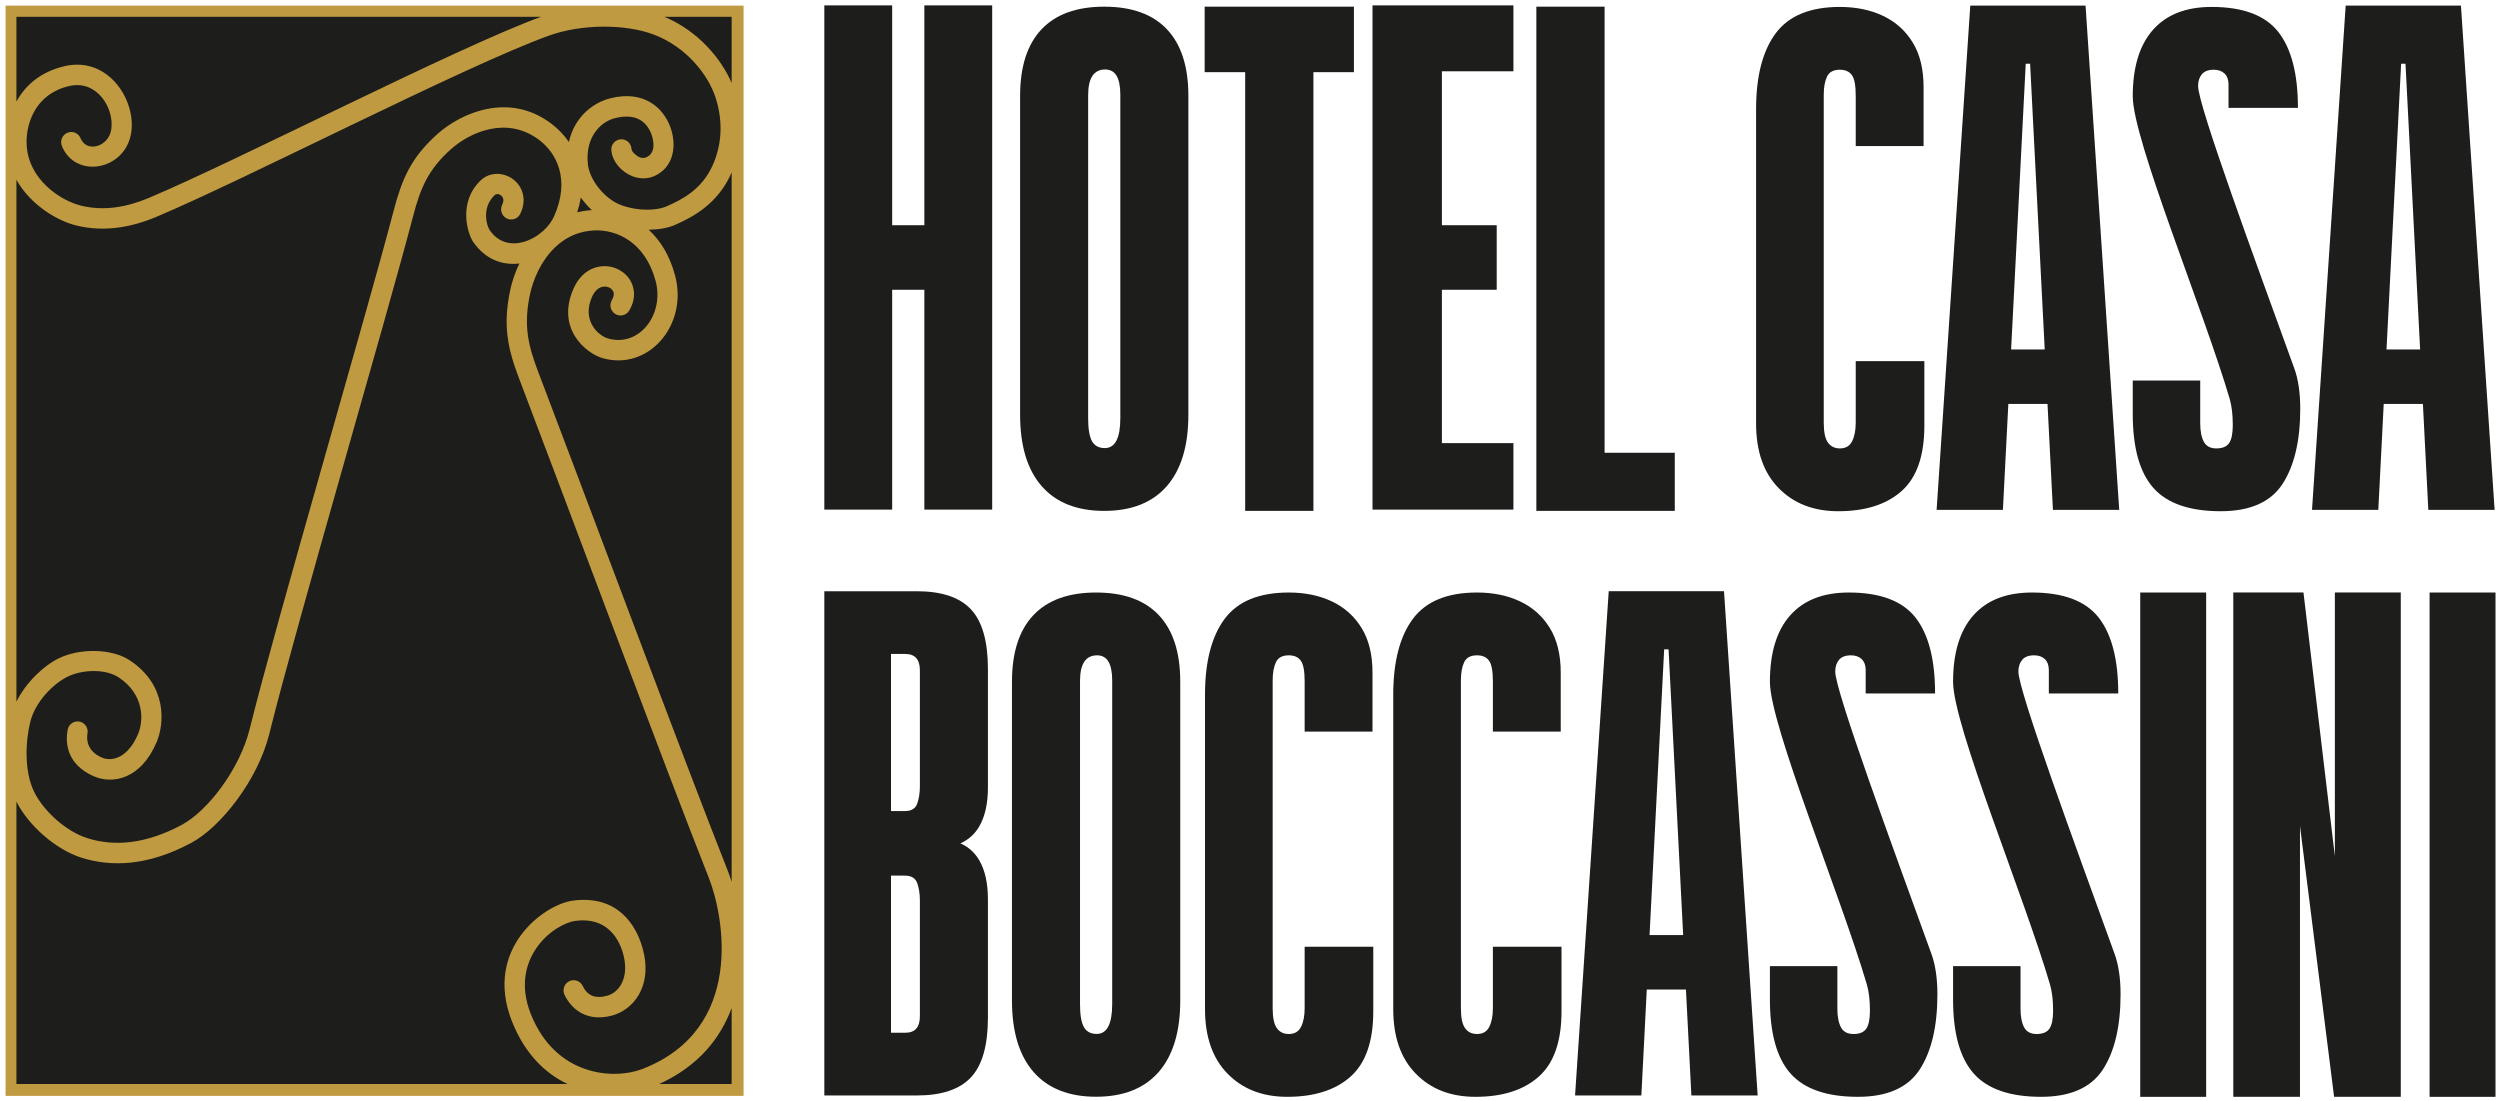
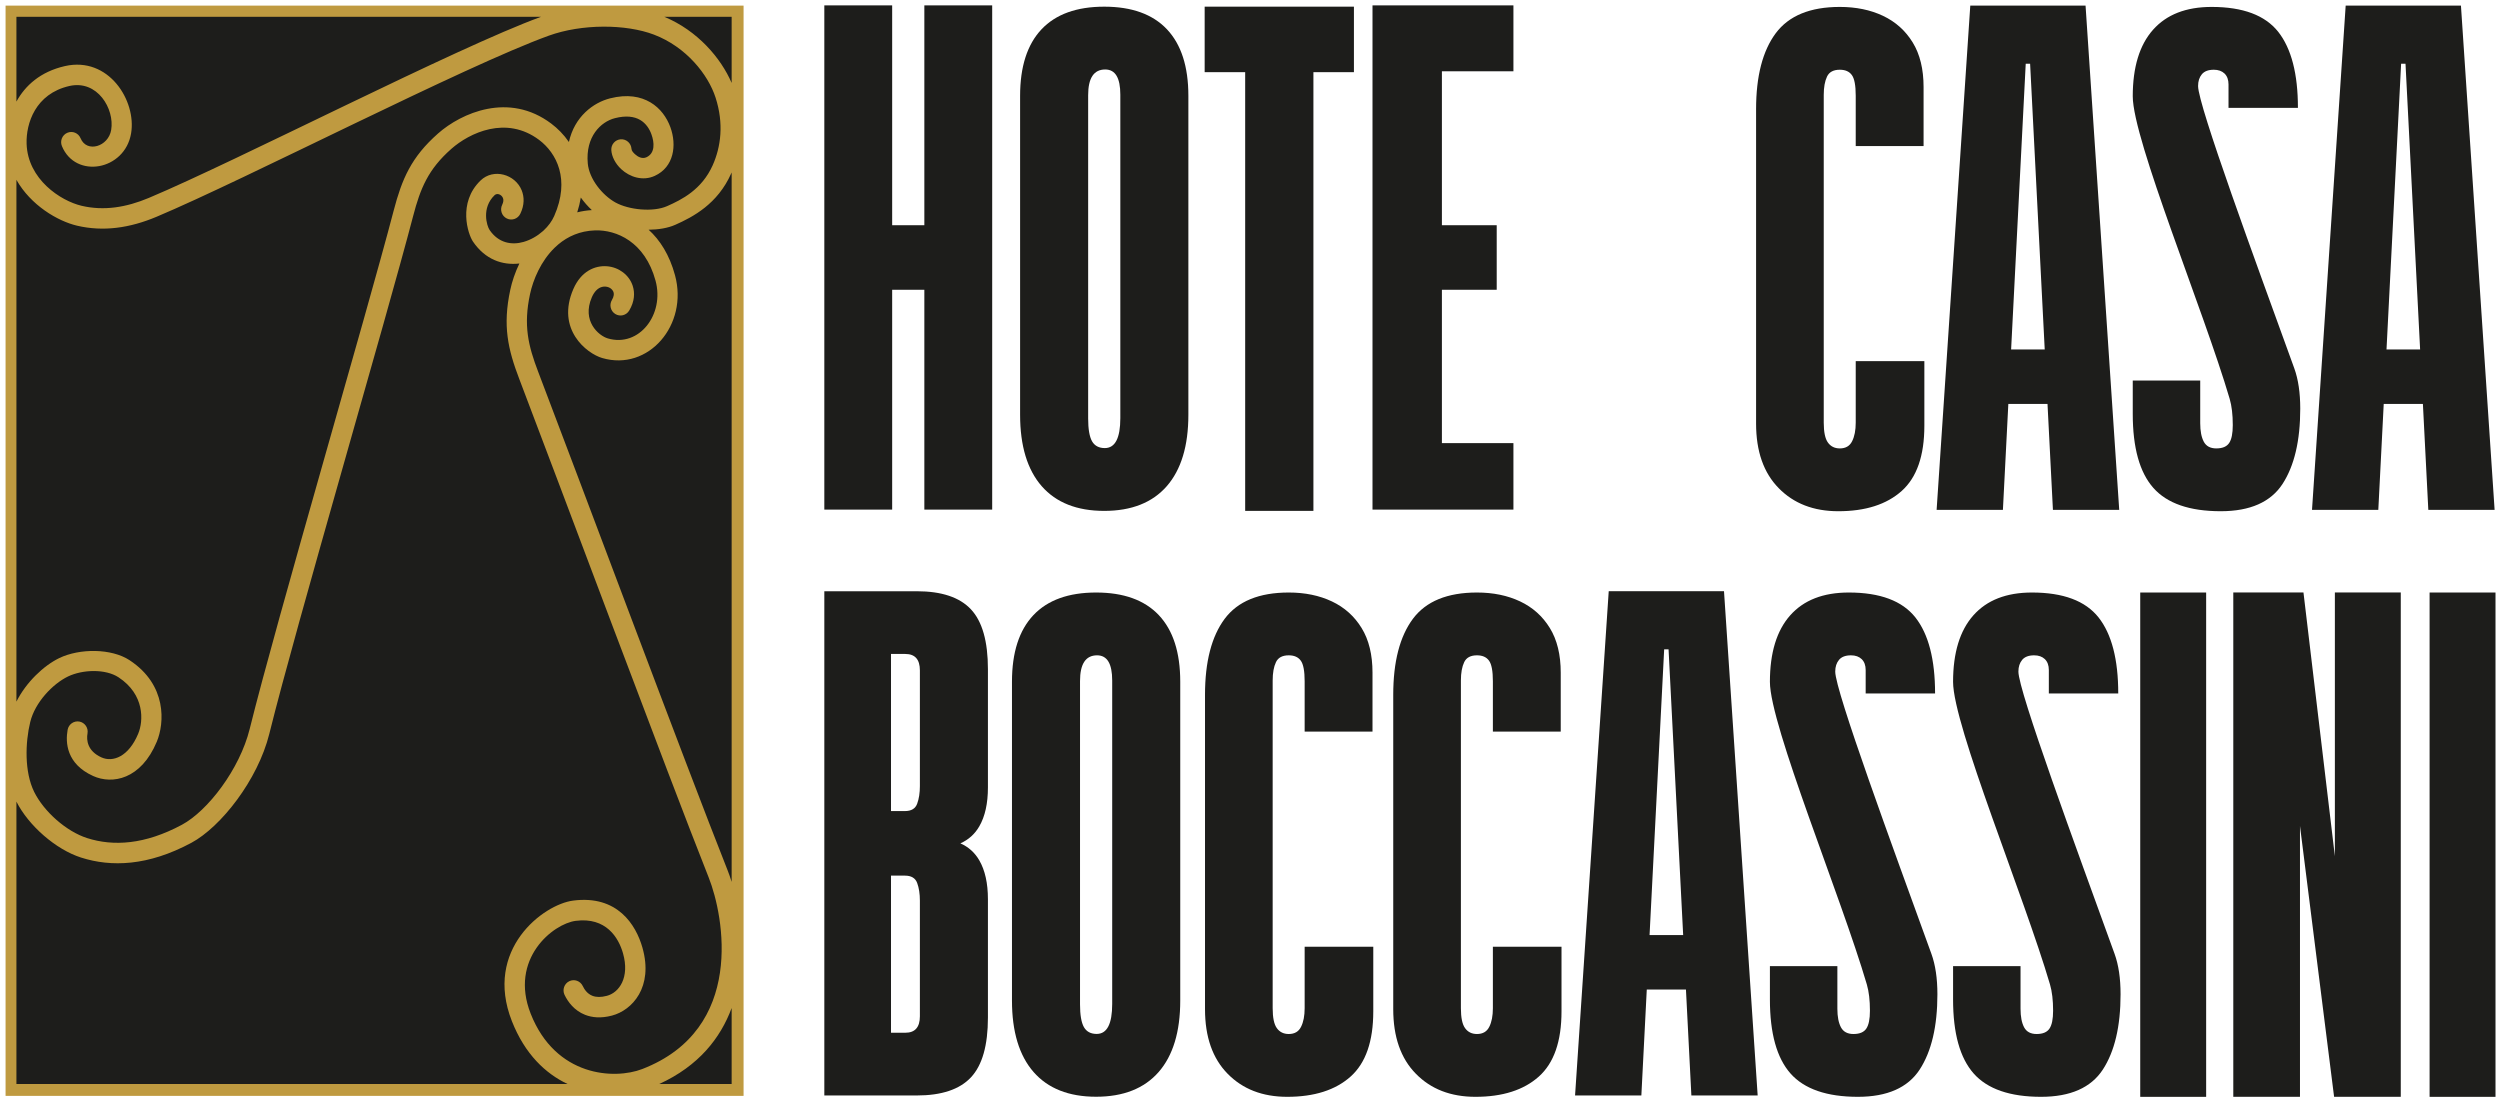
<svg xmlns="http://www.w3.org/2000/svg" width="100%" height="100%" viewBox="0 0 1497 659" version="1.1" xml:space="preserve" style="fill-rule:evenodd;clip-rule:evenodd;stroke-linejoin:round;stroke-miterlimit:2;">
  <g transform="matrix(1,0,0,1,-6875.8,-670.783)">
    <g transform="matrix(1,0,0,1,6624,0)">
      <g transform="matrix(0.968,0,0,0.978,-762.117,191.884)">
        <g transform="matrix(0.913,0,0,1.335,28.402,-174.355)">
          <rect x="1119.91" y="499.975" width="500.025" height="500.025" style="fill:rgb(191,154,64);" />
        </g>
        <g transform="matrix(1,0,0,1,-2208,0)">
          <path d="M3590.07,499.975C3537.49,518.936 3402.36,588.027 3347.44,610.872C3333.4,616.713 3319.6,618.869 3305.9,615.669C3292.9,612.63 3272.57,599.439 3271.89,577.69C3271.5,565.322 3277.26,547.107 3298.32,542.332C3315.68,538.395 3326.41,556.354 3324.21,569.242C3322.46,579.484 3309.09,583.46 3305.28,574.324C3303.95,571.14 3300.29,569.632 3297.11,570.959C3293.92,572.286 3292.41,575.948 3293.74,579.132C3302.19,599.404 3332.65,594.07 3336.53,571.345C3339.96,551.289 3322.58,524.015 3295.56,530.142C3280.38,533.584 3270.98,542.116 3265.59,551.88L3265.59,499.975L3590.07,499.975ZM3708.03,540.452C3701.43,525.277 3686.96,508.422 3666.4,499.975L3708.03,499.975L3708.03,540.452ZM3708.03,1029.63C3707.18,1026.91 3706.31,1024.46 3705.45,1022.34C3679.56,957.734 3612.45,779.689 3588.4,717.435C3582.17,701.311 3579.15,688.906 3583.31,669.723C3585.19,661.066 3589.96,649.556 3598.6,641.284C3599.36,640.648 3600.09,639.989 3600.81,639.309C3606.69,634.425 3614.16,631.047 3623.46,630.733C3636.73,630.285 3654.4,637.671 3660.95,661.523C3666.62,682.192 3650.82,702.5 3631.45,696.878C3625.73,695.216 3615.18,686.21 3621.55,671.664C3623.14,668.038 3625.4,665.938 3627.9,665.328C3630.66,664.657 3633.58,665.759 3634.72,668.025C3635.46,669.49 3635.18,671.339 3633.96,673.355C3632.17,676.305 3633.12,680.151 3636.07,681.939C3639.02,683.727 3642.86,682.784 3644.65,679.834C3648.02,674.269 3648.25,668.984 3646.81,664.626C3644.62,658.011 3638.24,653.263 3630.94,652.698C3623.52,652.123 3614.91,655.667 3610.1,666.648C3599.32,691.273 3618.28,706.07 3627.97,708.882C3656.49,717.16 3681.35,688.647 3673,658.217C3669.54,645.595 3663.63,636.572 3656.67,630.329C3662.75,630.269 3668.58,629.32 3673.09,627.342C3684.29,622.436 3699.35,614.505 3707.71,595.954C3707.82,595.721 3707.92,595.486 3708.03,595.251L3708.03,1029.63ZM3663.2,1153.38C3687.54,1142.4 3701.11,1125.34 3708.03,1106.84L3708.03,1153.38L3663.2,1153.38ZM3265.59,980.481C3273.08,995.15 3289.9,1009.79 3305.64,1014.75C3324.28,1020.64 3347.01,1019.95 3373.83,1005.69C3392.06,996.002 3414.95,967.227 3422.03,938.964C3439.01,871.215 3493.95,686.555 3511.03,621.845C3515.45,605.126 3520.23,593.375 3534.66,580.794C3545.8,571.078 3568.57,560.184 3588.95,575.354C3599.71,583.367 3608.27,599.517 3598.27,621.916C3596.84,625.134 3594.57,628.153 3591.78,630.72C3591.59,630.887 3591.41,631.054 3591.22,631.22C3587.8,634.221 3583.66,636.551 3579.35,637.781C3571.89,639.907 3563.79,638.449 3558.32,630.519C3556.52,627.907 3553.22,616.983 3561.34,609.218C3563.02,607.605 3565.73,608.848 3566.57,610.923C3567.04,612.072 3566.85,613.486 3566.07,615.069C3564.54,618.164 3565.82,621.913 3568.92,623.435C3572.01,624.958 3575.76,623.681 3577.28,620.585C3579.97,615.126 3579.76,610.172 3578.15,606.209C3574.14,596.351 3560.7,592.526 3552.7,600.187C3538.47,613.799 3544.88,633.033 3548.03,637.613C3555.61,648.613 3566.22,652.208 3576.72,651.013C3574.01,656.593 3572.16,662.165 3571.1,667.072C3566.31,689.123 3569.58,703.404 3576.74,721.939C3600.8,784.223 3667.94,962.354 3693.85,1026.99C3703.31,1050.59 3716.6,1119.78 3652.7,1144.22C3635.54,1150.78 3599.12,1149.01 3583.7,1110.29C3570.36,1076.75 3597.54,1055.28 3611.55,1053.48C3630.35,1051.06 3638.09,1063.79 3640.83,1073.36C3645.07,1088.14 3638.47,1097.4 3630.86,1099.38C3627.13,1100.36 3624.2,1100.26 3621.9,1099.37C3618.7,1098.13 3616.93,1095.46 3615.91,1093.36C3614.42,1090.25 3610.68,1088.94 3607.57,1090.44C3604.47,1091.94 3603.16,1095.67 3604.65,1098.78C3606.76,1103.16 3610.73,1108.44 3617.38,1111.02C3621.65,1112.67 3627.09,1113.29 3634.01,1111.48C3646.47,1108.23 3659.78,1094.12 3652.85,1069.91C3648.85,1055.95 3637.42,1037.54 3609.95,1041.08C3591.58,1043.44 3554.59,1070.93 3572.09,1114.91C3580.14,1135.12 3592.9,1147.01 3606.54,1153.38L3265.59,1153.38L3265.59,980.481ZM3265.59,599.78C3274.47,615.323 3291.04,625.032 3303.06,627.841C3319.26,631.628 3335.63,629.325 3352.24,622.413C3407.25,599.529 3542.92,530.098 3594.91,511.516C3615.4,504.194 3642.57,504.331 3659.95,510.87C3679.97,518.4 3693.5,535.39 3698.07,549.4C3703.31,565.441 3701.34,579.671 3696.32,590.817C3689.56,605.81 3677.13,611.928 3668.08,615.893C3659.44,619.676 3644.38,618.186 3636.1,613.619C3628,609.153 3619.91,599.259 3619.03,589.747C3617.52,573.381 3627.02,564.222 3635.87,562.005C3642.59,560.324 3647.7,560.938 3651.43,563.109C3654.96,565.158 3657.15,568.491 3658.38,571.834C3660.27,576.926 3660.79,583.472 3655.31,585.961C3652.73,587.133 3650.03,585.744 3648.18,584.04C3647.1,583.051 3646.13,581.952 3646.07,580.831C3645.87,577.387 3642.91,574.754 3639.47,574.954C3636.02,575.154 3633.39,578.113 3633.59,581.556C3633.81,585.409 3636.02,589.849 3639.73,593.249C3645.04,598.127 3653.09,600.699 3660.48,597.341C3672.37,591.943 3674.2,578.541 3670.11,567.495C3667.93,561.619 3663.91,555.903 3657.72,552.302C3651.73,548.823 3643.6,547.185 3632.84,549.88C3622.41,552.49 3610.78,561.142 3607.36,576.62C3604.2,572.066 3600.39,568.287 3596.41,565.328C3570.19,545.801 3540.78,558.867 3526.44,571.373C3509.78,585.901 3504.05,599.347 3498.95,618.654C3481.85,683.395 3426.9,868.143 3409.91,935.925C3403.7,960.704 3383.94,986.159 3367.96,994.654C3344.91,1006.91 3325.43,1007.89 3309.4,1002.83C3296.42,998.741 3282.57,986.562 3276.55,974.47C3270.47,962.243 3271.05,944.291 3274.14,931.73C3277.08,919.728 3288.06,908.361 3297.51,903.859C3306.59,899.538 3320.71,899.137 3328.75,904.363C3344.99,914.913 3344.22,931.077 3340.92,938.912C3335.01,952.942 3325.3,956.596 3318.14,953.379C3309.48,949.481 3308.83,942.812 3309.57,938.724C3310.18,935.329 3307.92,932.075 3304.53,931.461C3301.14,930.847 3297.88,933.105 3297.27,936.499C3295.86,944.293 3296.49,957.349 3313.02,964.779C3324.86,970.106 3342.66,966.993 3352.44,943.763C3357.18,932.5 3358.91,909.049 3335.56,893.881C3324.38,886.615 3304.77,886.564 3292.14,892.572C3282.44,897.192 3271.57,907.456 3265.59,919.251L3265.59,599.78ZM3621.54,618.311C3618.37,618.507 3615.36,618.977 3612.51,619.684C3613.52,616.555 3614.25,613.532 3614.71,610.617C3616.75,613.419 3619.07,616.021 3621.54,618.311Z" style="fill:rgb(29,29,27);" />
        </g>
      </g>
    </g>
    <g transform="matrix(1,0,0,1,6624,0)">
      <g transform="matrix(1.001,0,0,1.001,244.093,-174.779)">
        <g transform="matrix(4.75,0,0,4.75,-1463.82,-6680.28)">
          <path d="M495.606,1722.34C492.497,1722.34 489.995,1721.37 488.098,1719.43C486.202,1717.5 485.254,1714.79 485.254,1711.3L485.254,1671.72C485.254,1667.55 486.08,1664.36 487.732,1662.14C489.384,1659.93 492.074,1658.83 495.801,1658.83C497.836,1658.83 499.646,1659.2 501.233,1659.95C502.82,1660.7 504.069,1661.82 504.981,1663.31C505.892,1664.79 506.348,1666.67 506.348,1668.93L506.348,1676.35L497.803,1676.35L497.803,1670.01C497.803,1668.72 497.64,1667.85 497.315,1667.41C496.989,1666.96 496.485,1666.74 495.801,1666.74C495.004,1666.74 494.466,1667.02 494.19,1667.6C493.913,1668.18 493.775,1668.95 493.775,1669.91L493.775,1711.18C493.775,1712.37 493.95,1713.21 494.3,1713.69C494.65,1714.18 495.15,1714.43 495.801,1714.43C496.534,1714.43 497.05,1714.13 497.351,1713.52C497.653,1712.92 497.803,1712.14 497.803,1711.18L497.803,1703.44L506.446,1703.44L506.446,1711.57C506.446,1715.35 505.494,1718.09 503.589,1719.79C501.685,1721.49 499.024,1722.34 495.606,1722.34Z" style="fill:rgb(29,29,27);fill-rule:nonzero;" />
        </g>
        <g transform="matrix(4.75,0,0,4.75,-1576.42,-6680.28)">
          <path d="M495.606,1722.34C492.497,1722.34 489.995,1721.37 488.098,1719.43C486.202,1717.5 485.254,1714.79 485.254,1711.3L485.254,1671.72C485.254,1667.55 486.08,1664.36 487.732,1662.14C489.384,1659.93 492.074,1658.83 495.801,1658.83C497.836,1658.83 499.646,1659.2 501.233,1659.95C502.82,1660.7 504.069,1661.82 504.981,1663.31C505.892,1664.79 506.348,1666.67 506.348,1668.93L506.348,1676.35L497.803,1676.35L497.803,1670.01C497.803,1668.72 497.64,1667.85 497.315,1667.41C496.989,1666.96 496.485,1666.74 495.801,1666.74C495.004,1666.74 494.466,1667.02 494.19,1667.6C493.913,1668.18 493.775,1668.95 493.775,1669.91L493.775,1711.18C493.775,1712.37 493.95,1713.21 494.3,1713.69C494.65,1714.18 495.15,1714.43 495.801,1714.43C496.534,1714.43 497.05,1714.13 497.351,1713.52C497.653,1712.92 497.803,1712.14 497.803,1711.18L497.803,1703.44L506.446,1703.44L506.446,1711.57C506.446,1715.35 505.494,1718.09 503.589,1719.79C501.685,1721.49 499.024,1722.34 495.606,1722.34Z" style="fill:rgb(29,29,27);fill-rule:nonzero;" />
        </g>
        <path d="M500.812,1500.03L500.812,1198.4L556.122,1198.4C570.965,1198.4 581.768,1202.01 588.532,1209.24C595.296,1216.46 598.678,1228.39 598.678,1245.01L598.678,1315.73C598.678,1325.31 596.958,1333.08 593.518,1339.03C590.84,1343.67 587.069,1347.06 582.211,1349.21C587.069,1351.36 590.84,1354.75 593.518,1359.39C596.958,1365.34 598.678,1373.11 598.678,1382.69L598.678,1453.41C598.678,1470.03 595.296,1481.96 588.532,1489.18C581.768,1496.41 570.965,1500.03 556.122,1500.03L500.812,1500.03ZM540.7,1368.52L540.7,1462.5L549.281,1462.5C555.079,1462.5 557.978,1459.21 557.978,1452.64L557.978,1383.48C557.978,1379.38 557.437,1375.86 556.354,1372.92C555.272,1369.99 552.837,1368.52 549.049,1368.52L540.7,1368.52ZM540.7,1329.9L549.049,1329.9C552.837,1329.9 555.272,1328.44 556.354,1325.5C557.437,1322.56 557.978,1319.04 557.978,1314.95L557.978,1245.78C557.978,1239.21 555.079,1235.92 549.281,1235.92L540.7,1235.92L540.7,1329.9Z" style="fill:rgb(29,29,27);" />
        <g transform="matrix(4.75,0,0,4.75,-1810.41,-6442.78)">
          <path d="M520.801,1672.33C517.367,1672.33 514.742,1671.29 512.928,1669.22C511.113,1667.14 510.205,1664.14 510.205,1660.22L510.205,1620.06C510.205,1616.38 511.105,1613.59 512.903,1611.68C514.702,1609.78 517.334,1608.83 520.801,1608.83C524.268,1608.83 526.901,1609.78 528.699,1611.68C530.498,1613.59 531.397,1616.38 531.397,1620.06L531.397,1660.22C531.397,1664.14 530.489,1667.14 528.675,1669.22C526.86,1671.29 524.235,1672.33 520.801,1672.33ZM520.874,1664.42C522.176,1664.42 522.827,1663.16 522.827,1660.64L522.827,1619.91C522.827,1617.79 522.193,1616.74 520.923,1616.74C519.491,1616.74 518.775,1617.82 518.775,1619.98L518.775,1660.69C518.775,1662.02 518.938,1662.98 519.263,1663.56C519.589,1664.13 520.126,1664.42 520.874,1664.42Z" style="fill:rgb(29,29,27);fill-rule:nonzero;" />
        </g>
        <g transform="matrix(4.75,0,0,4.75,-1805.54,-6823.92)">
          <rect x="651.27" y="1689.07" width="8.301" height="63.513" style="fill:rgb(29,29,27);fill-rule:nonzero;" />
        </g>
        <g transform="matrix(4.75,0,0,4.75,-1805.54,-6822.04)">
          <path d="M662.989,1752.18L662.989,1688.67L671.827,1688.67L675.782,1721.88L675.782,1688.67L684.082,1688.67L684.082,1752.18L675.684,1752.18L671.387,1718.07L671.387,1752.18L662.989,1752.18Z" style="fill:rgb(29,29,27);fill-rule:nonzero;" />
        </g>
        <g transform="matrix(4.75,0,0,4.75,-1804.54,-6823.92)">
          <rect x="687.5" y="1689.07" width="8.301" height="63.513" style="fill:rgb(29,29,27);fill-rule:nonzero;" />
        </g>
        <g transform="matrix(1,0,0,1,341.682,350.57)">
          <path d="M651.122,1086.08L647.882,1149.46L608.225,1149.46L628.363,847.8L697.317,847.8L717.454,1149.46L677.798,1149.46L674.558,1086.08L651.122,1086.08ZM672.892,1053.5L664.154,882.587L661.526,882.587L652.788,1053.5L672.892,1053.5Z" style="fill:rgb(29,29,27);" />
        </g>
        <g transform="matrix(4.75,0,0,4.75,-1463.82,-6680.28)">
          <path d="M543.775,1722.34C539.852,1722.34 537.024,1721.36 535.291,1719.41C533.557,1717.45 532.691,1714.35 532.691,1710.08L532.691,1705.88L541.187,1705.88L541.187,1711.25C541.187,1712.25 541.337,1713.02 541.639,1713.59C541.94,1714.15 542.465,1714.43 543.213,1714.43C543.994,1714.43 544.536,1714.2 544.837,1713.74C545.138,1713.29 545.288,1712.54 545.288,1711.5C545.288,1710.18 545.158,1709.08 544.898,1708.19C541.635,1697.08 532.691,1675.56 532.691,1670.08C532.691,1666.42 533.541,1663.63 535.242,1661.71C536.943,1659.79 539.405,1658.83 542.627,1658.83C546.566,1658.83 549.362,1659.88 551.014,1661.97C552.666,1664.07 553.492,1667.26 553.492,1671.54L544.751,1671.54L544.751,1668.59C544.751,1668 544.584,1667.55 544.251,1667.22C543.917,1666.9 543.466,1666.74 542.896,1666.74C542.212,1666.74 541.712,1666.93 541.394,1667.31C541.077,1667.69 540.918,1668.18 540.918,1668.79C540.918,1671.22 548.087,1690.7 553.028,1704.33C553.532,1705.72 553.785,1707.42 553.785,1709.42C553.785,1713.46 553.04,1716.62 551.551,1718.91C550.061,1721.19 547.469,1722.34 543.775,1722.34Z" style="fill:rgb(29,29,27);fill-rule:nonzero;" />
        </g>
        <g transform="matrix(4.75,0,0,4.75,-1354.25,-6680.28)">
          <path d="M543.775,1722.34C539.852,1722.34 537.024,1721.36 535.291,1719.41C533.557,1717.45 532.691,1714.35 532.691,1710.08L532.691,1705.88L541.187,1705.88L541.187,1711.25C541.187,1712.25 541.337,1713.02 541.639,1713.59C541.94,1714.15 542.465,1714.43 543.213,1714.43C543.994,1714.43 544.536,1714.2 544.837,1713.74C545.138,1713.29 545.288,1712.54 545.288,1711.5C545.288,1710.18 545.158,1709.08 544.898,1708.19C541.635,1697.08 532.691,1675.56 532.691,1670.08C532.691,1666.42 533.541,1663.63 535.242,1661.71C536.943,1659.79 539.405,1658.83 542.627,1658.83C546.566,1658.83 549.362,1659.88 551.014,1661.97C552.666,1664.07 553.492,1667.26 553.492,1671.54L544.751,1671.54L544.751,1668.59C544.751,1668 544.584,1667.55 544.251,1667.22C543.917,1666.9 543.466,1666.74 542.896,1666.74C542.212,1666.74 541.712,1666.93 541.394,1667.31C541.077,1667.69 540.918,1668.18 540.918,1668.79C540.918,1671.22 548.087,1690.7 553.028,1704.33C553.532,1705.72 553.785,1707.42 553.785,1709.42C553.785,1713.46 553.04,1716.62 551.551,1718.91C550.061,1721.19 547.469,1722.34 543.775,1722.34Z" style="fill:rgb(29,29,27);fill-rule:nonzero;" />
        </g>
      </g>
    </g>
    <g transform="matrix(1,0,0,1,6624,0)">
      <g transform="matrix(1,0,0,1,-3.945,0.017)">
        <g transform="matrix(1.001,0,0,1.001,248.851,173.488)">
          <path d="M540.584,670.122L540.584,801.63L500,801.63L500,500L540.584,500L540.584,631.509L559.833,631.509L559.833,500L600.417,500L600.417,801.63L559.833,801.63L559.833,670.122L540.584,670.122Z" style="fill:rgb(29,29,27);" />
          <g transform="matrix(4.75,0,0,4.75,-1806.36,-7141.17)">
            <path d="M520.801,1672.33C517.367,1672.33 514.742,1671.29 512.928,1669.22C511.113,1667.14 510.205,1664.14 510.205,1660.22L510.205,1620.06C510.205,1616.38 511.105,1613.59 512.903,1611.68C514.702,1609.78 517.334,1608.83 520.801,1608.83C524.268,1608.83 526.901,1609.78 528.699,1611.68C530.498,1613.59 531.397,1616.38 531.397,1620.06L531.397,1660.22C531.397,1664.14 530.489,1667.14 528.675,1669.22C526.86,1671.29 524.235,1672.33 520.801,1672.33ZM520.874,1664.42C522.176,1664.42 522.827,1663.16 522.827,1660.64L522.827,1619.91C522.827,1617.79 522.193,1616.74 520.923,1616.74C519.491,1616.74 518.775,1617.82 518.775,1619.98L518.775,1660.69C518.775,1662.02 518.938,1662.98 519.263,1663.56C519.589,1664.13 520.126,1664.42 520.874,1664.42Z" style="fill:rgb(29,29,27);fill-rule:nonzero;" />
          </g>
          <g transform="matrix(4.75,0,0,4.75,-1806.36,-7143.03)">
            <path d="M538.55,1672.72L538.55,1617.47L533.448,1617.47L533.448,1609.22L552.246,1609.22L552.246,1617.47L547.144,1617.47L547.144,1672.72L538.55,1672.72Z" style="fill:rgb(29,29,27);fill-rule:nonzero;" />
          </g>
          <path d="M869.434,670.122L869.434,761.858L912.222,761.858L912.222,801.63L827.922,801.63L827.922,500L912.222,500L912.222,539.425L869.434,539.425L869.434,631.509L902.222,631.509L902.222,670.122L869.434,670.122Z" style="fill:rgb(29,29,27);" />
          <g transform="matrix(4.75,0,0,4.75,-1806.36,-7143.03)">
-             <path d="M575.22,1672.72L575.22,1609.22L583.814,1609.22L583.814,1665.4L592.652,1665.4L592.652,1672.72L575.22,1672.72Z" style="fill:rgb(29,29,27);fill-rule:nonzero;" />
-           </g>
+             </g>
        </g>
        <g transform="matrix(1.001,0,0,1.001,806.561,-174.529)">
          <g transform="matrix(4.75,0,0,4.75,-1804.73,-7030.85)">
            <path d="M495.606,1722.34C492.497,1722.34 489.995,1721.37 488.098,1719.43C486.202,1717.5 485.254,1714.79 485.254,1711.3L485.254,1671.72C485.254,1667.55 486.08,1664.36 487.732,1662.14C489.384,1659.93 492.074,1658.83 495.801,1658.83C497.836,1658.83 499.646,1659.2 501.233,1659.95C502.82,1660.7 504.069,1661.82 504.981,1663.31C505.892,1664.79 506.348,1666.67 506.348,1668.93L506.348,1676.35L497.803,1676.35L497.803,1670.01C497.803,1668.72 497.64,1667.85 497.315,1667.41C496.989,1666.96 496.485,1666.74 495.801,1666.74C495.004,1666.74 494.466,1667.02 494.19,1667.6C493.913,1668.18 493.775,1668.95 493.775,1669.91L493.775,1711.18C493.775,1712.37 493.95,1713.21 494.3,1713.69C494.65,1714.18 495.15,1714.43 495.801,1714.43C496.534,1714.43 497.05,1714.13 497.351,1713.52C497.653,1712.92 497.803,1712.14 497.803,1711.18L497.803,1703.44L506.446,1703.44L506.446,1711.57C506.446,1715.35 505.494,1718.09 503.589,1719.79C501.685,1721.49 499.024,1722.34 495.606,1722.34Z" style="fill:rgb(29,29,27);fill-rule:nonzero;" />
          </g>
          <g transform="matrix(4.75,0,0,4.75,-1804.73,-7030.85)">
            <path d="M543.775,1722.34C539.852,1722.34 537.024,1721.36 535.291,1719.41C533.557,1717.45 532.691,1714.35 532.691,1710.08L532.691,1705.88L541.187,1705.88L541.187,1711.25C541.187,1712.25 541.337,1713.02 541.639,1713.59C541.94,1714.15 542.465,1714.43 543.213,1714.43C543.994,1714.43 544.536,1714.2 544.837,1713.74C545.138,1713.29 545.288,1712.54 545.288,1711.5C545.288,1710.18 545.158,1709.08 544.898,1708.19C541.635,1697.08 532.691,1675.56 532.691,1670.08C532.691,1666.42 533.541,1663.63 535.242,1661.71C536.943,1659.79 539.405,1658.83 542.627,1658.83C546.566,1658.83 549.362,1659.88 551.014,1661.97C552.666,1664.07 553.492,1667.26 553.492,1671.54L544.751,1671.54L544.751,1668.59C544.751,1668 544.584,1667.55 544.251,1667.22C543.917,1666.9 543.466,1666.74 542.896,1666.74C542.212,1666.74 541.712,1666.93 541.394,1667.31C541.077,1667.69 540.918,1668.18 540.918,1668.79C540.918,1671.22 548.087,1690.7 553.028,1704.33C553.532,1705.72 553.785,1707.42 553.785,1709.42C553.785,1713.46 553.04,1716.62 551.551,1718.91C550.061,1721.19 547.469,1722.34 543.775,1722.34Z" style="fill:rgb(29,29,27);fill-rule:nonzero;" />
          </g>
          <path d="M651.122,1086.08L647.882,1149.46L608.225,1149.46L628.363,847.8L697.317,847.8L717.454,1149.46L677.798,1149.46L674.558,1086.08L651.122,1086.08ZM672.892,1053.5L664.154,882.587L661.526,882.587L652.788,1053.5L672.892,1053.5Z" style="fill:rgb(29,29,27);" />
          <g transform="matrix(1,0,0,1,224.56,0)">
            <path d="M651.122,1086.08L647.882,1149.46L608.225,1149.46L628.363,847.8L697.317,847.8L717.454,1149.46L677.798,1149.46L674.558,1086.08L651.122,1086.08ZM672.892,1053.5L664.154,882.587L661.526,882.587L652.788,1053.5L672.892,1053.5Z" style="fill:rgb(29,29,27);" />
          </g>
        </g>
      </g>
    </g>
    <g transform="matrix(1,0,0,1,6624,0)">
      <g transform="matrix(2.574,0,0,1.625,-17548.2,-198.961)">
        <rect x="6916.39" y="535.065" width="581.443" height="405.047" style="fill:rgb(29,29,27);fill-opacity:0;" />
      </g>
    </g>
  </g>
</svg>